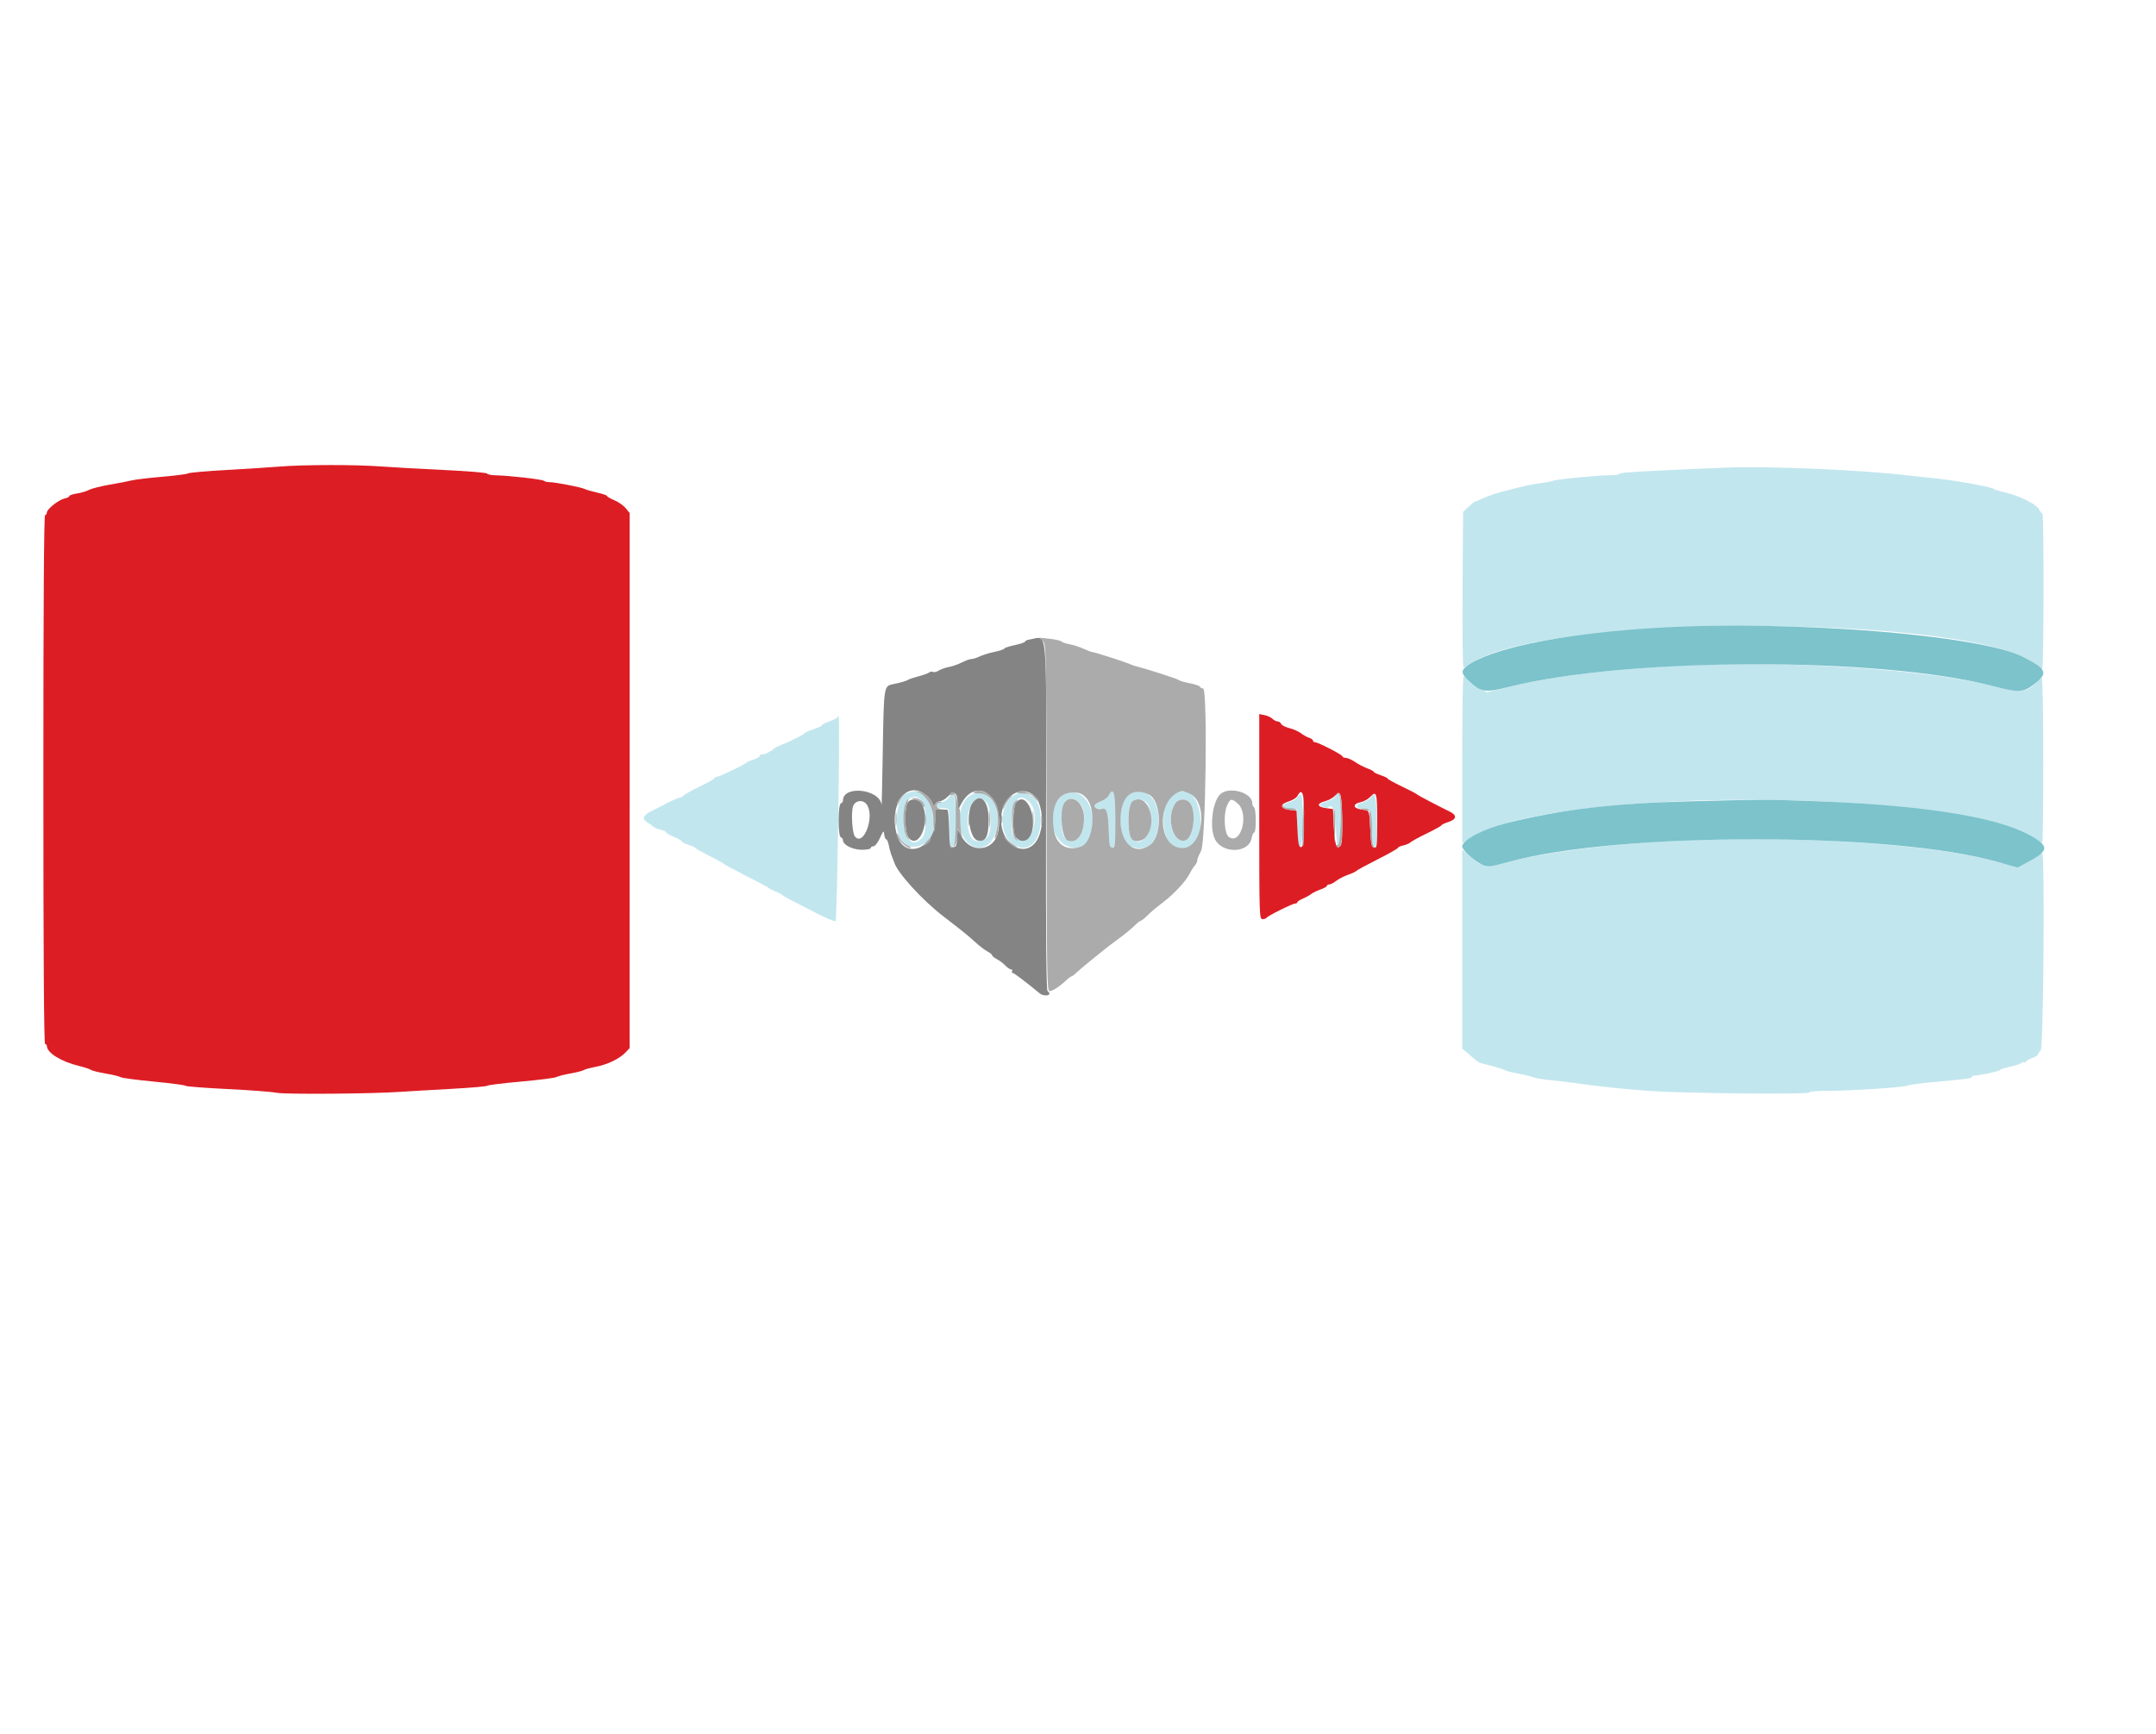
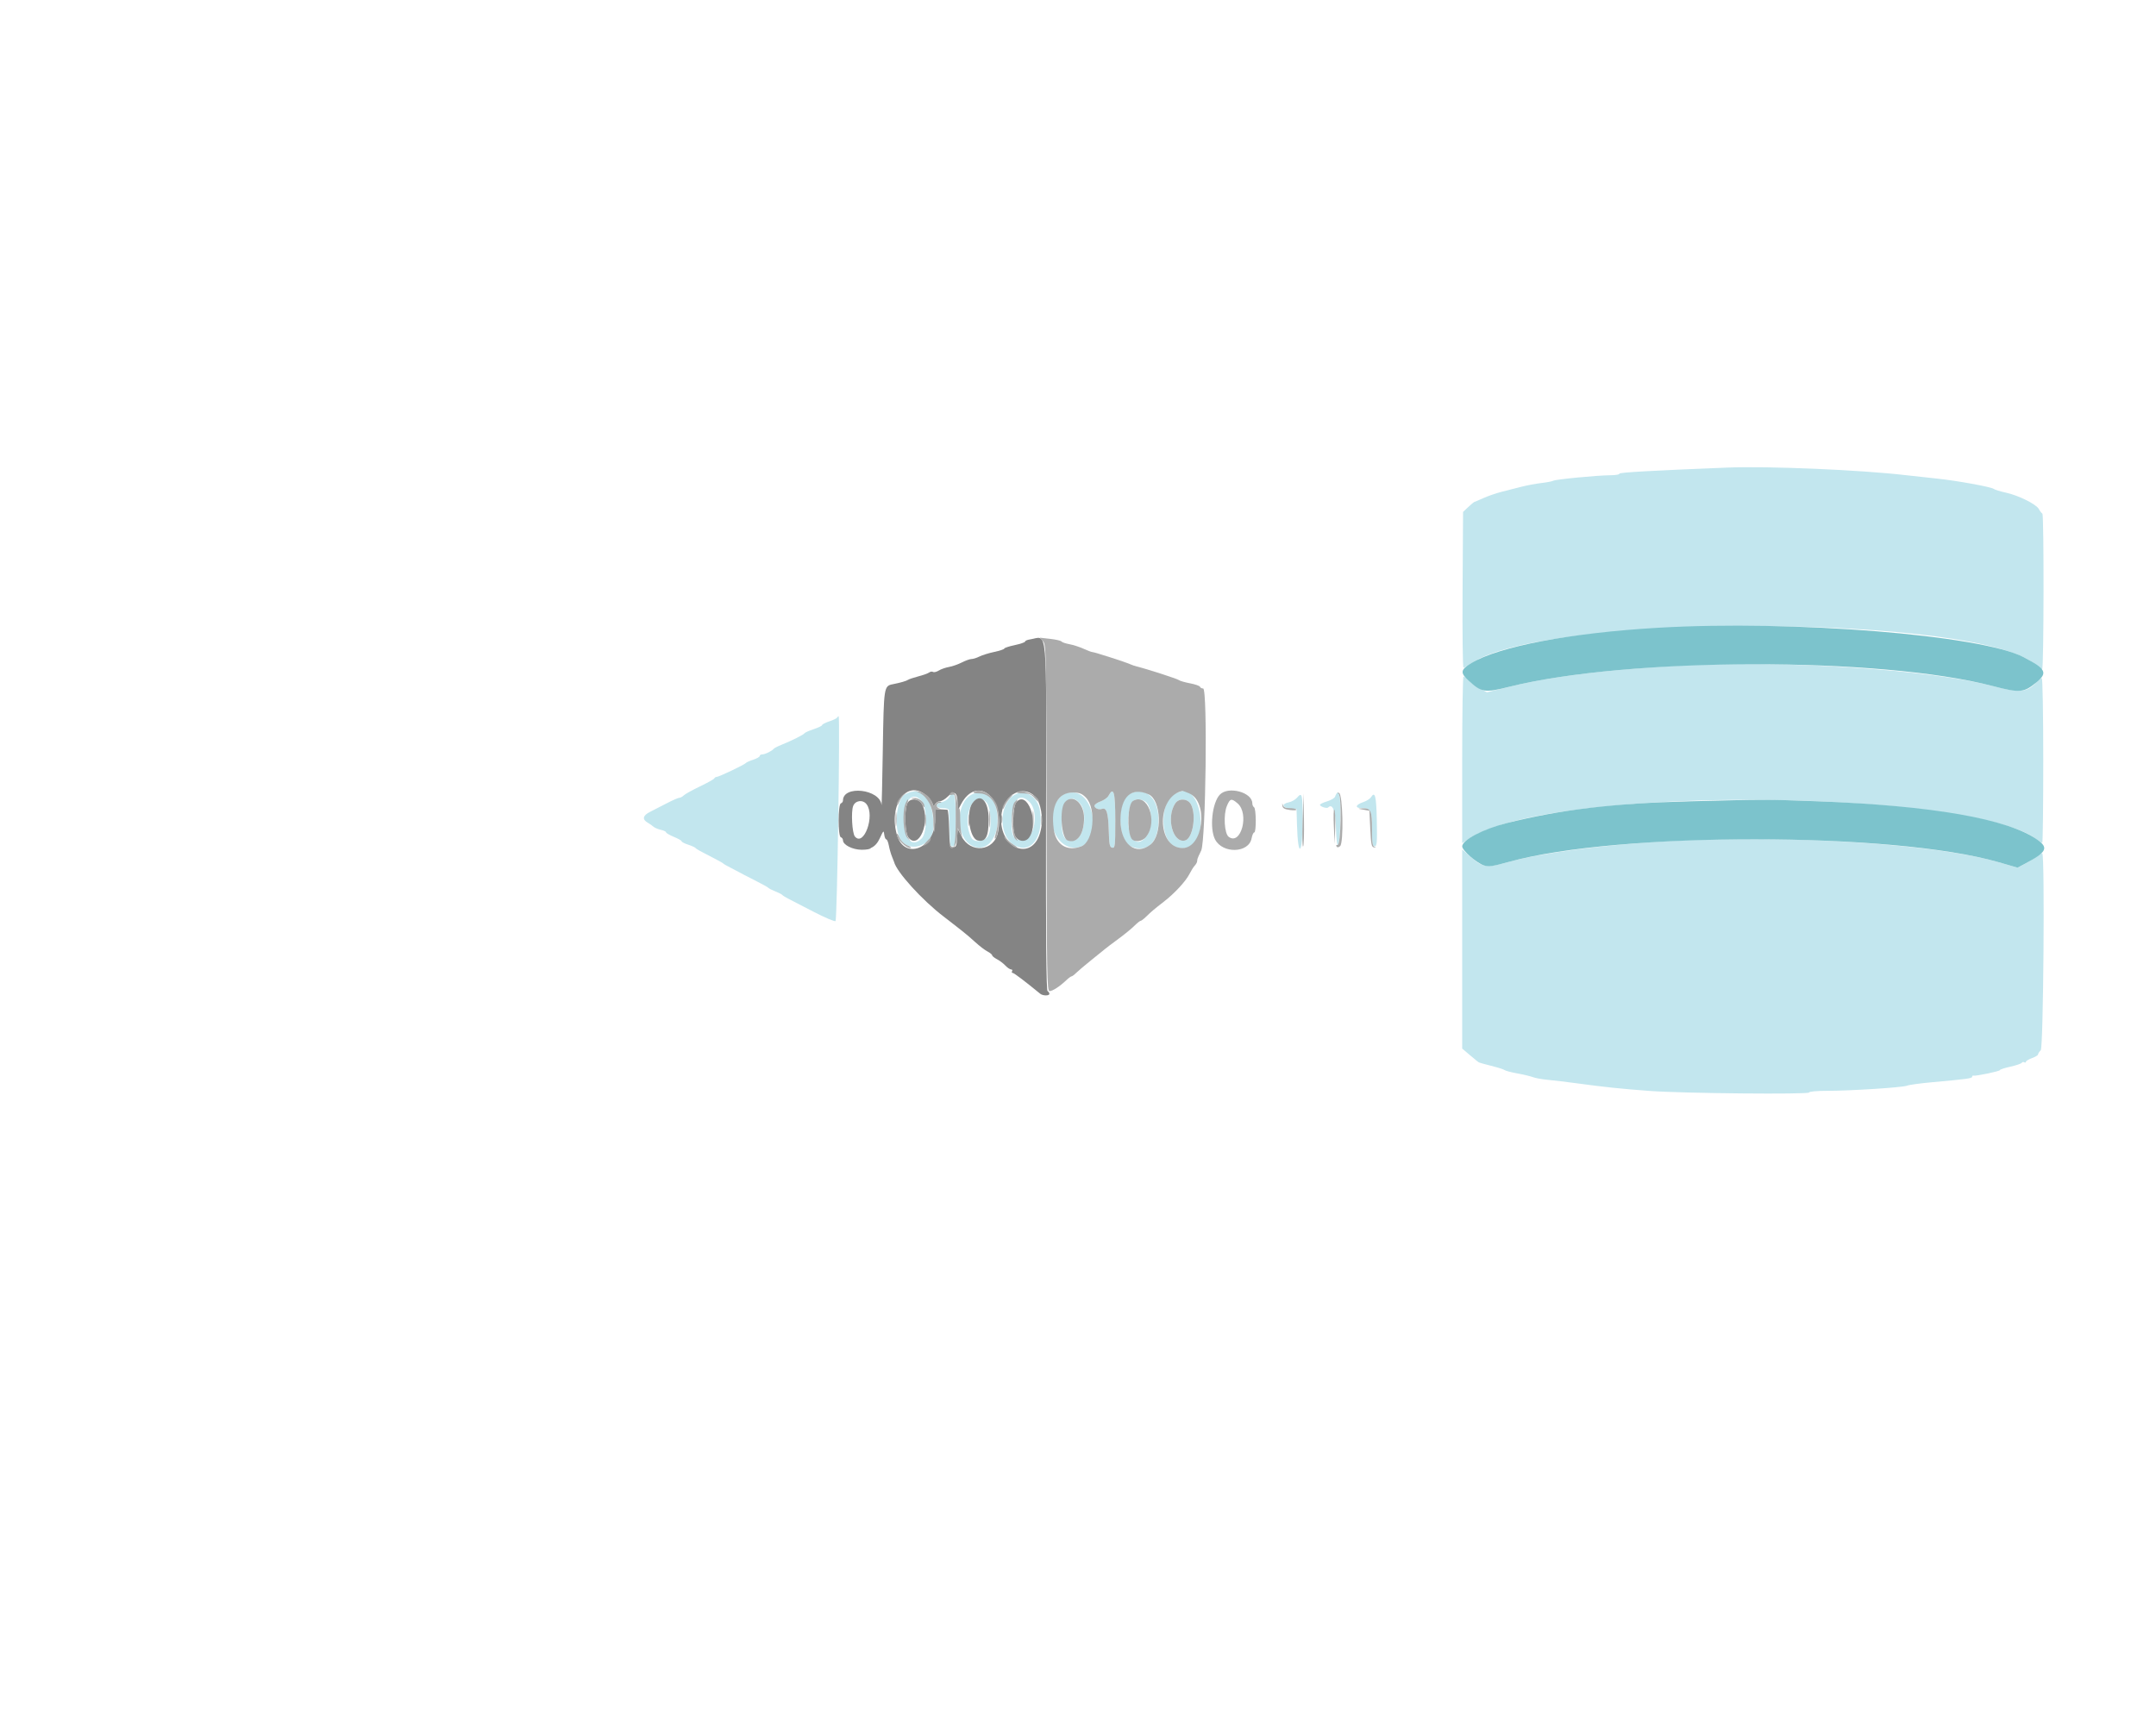
<svg xmlns="http://www.w3.org/2000/svg" id="svg" version="1.1" width="400" height="321.748" viewBox="0, 0, 400,321.748">
  <g id="svgg">
    <path id="path0" d="M320.515 86.763 C 306.490 87.318,300.289 87.669,300.431 87.899 C 300.525 88.050,299.760 88.180,298.732 88.188 C 296.258 88.208,288.581 88.949,288.161 89.209 C 287.978 89.321,286.997 89.511,285.981 89.629 C 284.964 89.748,283.303 90.057,282.291 90.316 C 281.279 90.575,279.629 90.995,278.625 91.251 C 277.622 91.506,276.101 92.029,275.247 92.412 C 274.392 92.795,273.620 93.124,273.532 93.143 C 273.443 93.161,272.936 93.585,272.405 94.085 L 271.440 94.993 271.350 109.443 C 271.301 117.391,271.376 123.894,271.517 123.894 C 271.658 123.894,272.314 123.527,272.974 123.078 C 286.856 113.645,367.712 113.972,377.873 123.503 C 378.358 123.957,378.813 124.268,378.884 124.192 C 379.192 123.867,379.229 95.542,378.922 95.322 C 378.745 95.196,378.446 94.803,378.257 94.449 C 377.785 93.562,374.495 91.926,372.164 91.419 C 371.102 91.188,370.076 90.871,369.883 90.716 C 369.423 90.345,362.958 89.174,359.292 88.798 C 357.699 88.634,355.093 88.349,353.500 88.164 C 345.125 87.189,328.060 86.465,320.515 86.763 M310.378 123.586 C 297.146 124.359,287.544 125.580,279.932 127.457 L 275.873 128.457 274.595 127.806 C 273.893 127.447,272.968 126.785,272.540 126.334 C 272.112 125.883,271.653 125.511,271.521 125.508 C 271.388 125.505,271.279 132.468,271.279 140.981 L 271.279 156.459 272.325 155.771 C 276.090 153.296,283.113 151.412,293.323 150.139 C 324.206 146.290,369.143 149.212,377.694 155.627 C 378.257 156.050,378.800 156.396,378.900 156.396 C 379.001 156.396,379.083 149.517,379.083 141.110 C 379.083 132.703,378.963 125.825,378.817 125.825 C 378.671 125.825,378.215 126.183,377.803 126.621 C 376.040 128.497,374.780 128.610,369.841 127.330 C 357.525 124.138,330.292 122.423,310.378 123.586 M155.305 133.169 C 155.215 133.315,154.554 133.628,153.838 133.864 C 153.121 134.101,152.534 134.404,152.534 134.539 C 152.534 134.673,151.819 135.021,150.946 135.311 C 150.072 135.601,149.312 135.939,149.256 136.061 C 149.143 136.310,146.918 137.428,144.983 138.208 C 144.281 138.490,143.630 138.825,143.535 138.951 C 143.236 139.347,141.944 139.984,141.436 139.984 C 141.168 139.984,140.949 140.117,140.949 140.281 C 140.949 140.444,140.406 140.755,139.743 140.971 C 139.079 141.187,138.463 141.464,138.375 141.586 C 138.160 141.883,133.363 144.167,132.956 144.167 C 132.780 144.167,132.588 144.288,132.529 144.435 C 132.470 144.582,131.269 145.253,129.860 145.927 C 128.451 146.601,127.101 147.350,126.860 147.591 C 126.619 147.832,126.252 148.031,126.043 148.033 C 125.834 148.035,124.795 148.489,123.733 149.042 C 122.671 149.594,121.250 150.324,120.575 150.664 C 119.248 151.332,119.105 152.053,120.179 152.661 C 120.526 152.857,120.995 153.186,121.222 153.393 C 121.449 153.600,122.070 153.865,122.603 153.982 C 123.136 154.099,123.572 154.306,123.572 154.442 C 123.572 154.578,124.224 154.959,125.020 155.287 C 125.817 155.615,126.468 155.988,126.468 156.115 C 126.468 156.242,127.011 156.523,127.675 156.739 C 128.339 156.956,128.954 157.232,129.043 157.353 C 129.196 157.562,129.815 157.905,132.743 159.402 C 133.451 159.764,134.103 160.141,134.191 160.239 C 134.280 160.338,134.859 160.671,135.479 160.980 C 136.098 161.288,136.822 161.669,137.088 161.825 C 137.353 161.982,138.656 162.656,139.984 163.325 C 141.311 163.993,142.470 164.635,142.558 164.750 C 142.647 164.866,143.226 165.161,143.846 165.406 C 144.465 165.652,145.044 165.947,145.133 166.062 C 145.221 166.178,145.689 166.476,146.173 166.724 C 146.656 166.973,148.772 168.066,150.874 169.154 C 152.977 170.242,154.841 171.038,155.016 170.924 C 155.314 170.730,155.884 132.904,155.589 132.904 C 155.523 132.904,155.395 133.024,155.305 133.169 M218.182 147.162 C 215.415 148.106,214.982 155.020,217.576 156.836 C 219.199 157.973,221.489 157.353,222.232 155.576 C 223.714 152.029,221.862 146.267,219.399 146.760 C 219.349 146.770,218.801 146.951,218.182 147.162 M167.870 147.428 C 166.450 148.254,165.843 152.899,166.843 155.291 C 168.189 158.514,173.066 157.184,173.161 153.569 C 173.299 148.266,171.006 145.605,167.870 147.428 M180.240 147.455 C 177.314 149.019,177.262 155.142,180.161 156.831 C 183.350 158.688,186.044 154.544,184.752 149.770 C 184.157 147.573,182.046 146.489,180.240 147.455 M188.285 147.455 C 185.405 148.994,185.183 154.791,187.932 156.652 C 191.079 158.781,193.700 155.527,192.937 150.438 C 192.549 147.851,190.274 146.392,188.285 147.455 M196.635 147.965 C 193.088 151.513,196.235 158.715,200.607 157.053 C 204.354 155.629,203.005 147.064,199.035 147.064 C 197.823 147.064,197.365 147.236,196.635 147.965 M205.643 147.686 C 205.459 148.029,204.803 148.493,204.183 148.716 C 203.564 148.940,203.057 149.296,203.057 149.507 C 203.057 149.978,203.869 150.320,204.454 150.096 C 205.276 149.780,205.607 150.817,205.700 153.997 C 205.779 156.741,205.872 157.208,206.356 157.301 C 206.873 157.400,206.919 156.989,206.919 152.236 C 206.919 146.942,206.617 145.866,205.643 147.686 M209.383 147.428 C 207.171 148.713,207.400 155.954,209.685 156.995 C 212.964 158.489,215.196 156.111,214.896 151.444 C 214.653 147.676,212.125 145.834,209.383 147.428 M176.040 148.003 C 175.858 148.342,175.274 148.716,174.741 148.833 C 173.361 149.136,173.476 149.960,174.899 149.960 C 175.570 149.960,176.038 150.122,176.055 150.362 C 176.071 150.583,176.125 152.068,176.176 153.660 C 176.289 157.238,176.251 157.039,176.830 157.039 C 177.238 157.039,177.313 156.289,177.313 152.212 C 177.313 147.276,176.994 146.220,176.040 148.003 M240.614 148.038 C 240.307 148.397,239.623 148.777,239.094 148.883 C 237.717 149.158,237.877 149.900,239.340 150.021 L 240.547 150.121 240.627 153.017 C 240.805 159.430,241.673 158.746,241.673 152.193 C 241.673 147.268,241.582 146.908,240.614 148.038 M247.678 147.850 C 247.580 148.106,246.913 148.491,246.196 148.705 C 245.478 148.920,244.891 149.208,244.891 149.345 C 244.891 149.662,246.167 150.078,246.406 149.840 C 247.227 149.019,247.769 150.419,247.857 153.585 C 247.997 158.616,248.576 157.538,248.681 152.052 C 248.767 147.550,248.394 145.985,247.678 147.850 M254.362 147.927 C 254.174 148.225,253.531 148.633,252.934 148.834 C 251.446 149.335,251.308 149.960,252.684 149.960 C 254.353 149.960,254.545 150.366,254.545 153.886 C 254.545 156.499,254.630 157.039,255.037 157.039 C 255.459 157.039,255.516 156.376,255.439 152.319 C 255.352 147.714,255.112 146.736,254.362 147.927 M170.959 148.592 C 172.031 149.789,172.055 154.528,170.996 155.587 C 169.138 157.445,167.547 155.569,167.706 151.709 C 167.848 148.264,169.365 146.810,170.959 148.592 M182.959 148.819 C 183.868 149.728,184.099 153.590,183.335 155.109 C 182.795 156.181,180.746 156.433,180.240 155.489 C 178.295 151.854,180.524 146.384,182.959 148.819 M191.004 148.819 C 192.859 150.674,191.898 155.913,189.702 155.913 C 187.961 155.913,187.557 155.084,187.683 151.779 C 187.816 148.286,189.220 147.035,191.004 148.819 M200.459 149.199 C 201.817 150.924,201.081 155.509,199.378 155.936 C 197.520 156.403,196.830 155.174,197.000 151.694 C 197.163 148.353,198.842 147.142,200.459 149.199 M212.400 148.678 C 213.788 149.421,213.948 153.623,212.651 155.273 C 210.685 157.772,208.770 154.994,209.459 150.641 C 209.804 148.457,210.775 147.808,212.400 148.678 M220.986 149.316 C 221.997 151.326,221.278 155.609,219.870 155.962 C 217.596 156.533,216.308 151.725,218.030 149.096 C 218.727 148.032,220.402 148.157,220.986 149.316 M309.413 156.096 C 297.622 156.743,285.924 158.268,279.881 159.946 C 275.753 161.091,275.109 160.999,272.754 158.927 L 271.279 157.628 271.279 176.100 L 271.279 194.572 272.486 195.599 C 274.067 196.945,274.305 197.132,274.497 197.181 C 274.586 197.204,274.875 197.291,275.141 197.373 C 275.406 197.456,276.348 197.705,277.233 197.927 C 278.117 198.149,278.986 198.440,279.163 198.574 C 279.340 198.708,280.404 198.984,281.528 199.187 C 282.651 199.390,283.954 199.703,284.423 199.881 C 284.892 200.059,286.145 200.283,287.207 200.378 C 288.270 200.473,290.660 200.760,292.518 201.015 C 297.524 201.701,300.835 202.049,306.034 202.432 C 312.239 202.890,335.640 203.115,335.640 202.717 C 335.640 202.547,337.073 202.414,338.897 202.414 C 343.352 202.414,353.033 201.791,353.821 201.454 C 354.175 201.303,356.275 201.016,358.488 200.816 C 364.937 200.234,365.889 200.103,365.889 199.802 C 365.889 199.645,365.998 199.550,366.130 199.591 C 366.548 199.718,371.038 198.781,371.038 198.567 C 371.038 198.455,371.910 198.169,372.975 197.933 C 374.041 197.697,374.992 197.375,375.089 197.218 C 375.186 197.061,375.401 197.016,375.565 197.118 C 375.730 197.219,375.865 197.178,375.865 197.027 C 375.865 196.875,376.372 196.567,376.991 196.343 C 377.611 196.119,378.117 195.811,378.117 195.658 C 378.117 195.505,378.344 195.153,378.621 194.877 C 379.108 194.389,379.387 158.845,378.907 158.365 C 378.821 158.279,378.355 158.527,377.871 158.915 C 377.387 159.304,376.389 159.932,375.652 160.311 L 374.313 161.001 370.825 159.995 C 358.965 156.573,331.957 154.858,309.413 156.096 " stroke="none" fill="#c2e6ee" fill-rule="evenodd" />
-     <path id="path1" d="M51.810 86.582 C 50.129 86.719,45.712 87.003,41.995 87.211 C 38.278 87.420,35.093 87.702,34.916 87.837 C 34.739 87.972,32.566 88.256,30.088 88.468 C 27.611 88.679,25.076 88.982,24.457 89.140 C 23.837 89.298,22.008 89.652,20.392 89.926 C 18.776 90.201,17.042 90.639,16.539 90.899 C 16.036 91.160,15.005 91.467,14.248 91.580 C 13.491 91.694,12.872 91.904,12.872 92.046 C 12.872 92.189,12.464 92.396,11.964 92.505 C 10.863 92.747,8.689 94.480,8.689 95.116 C 8.689 95.369,8.544 95.575,8.367 95.575 C 8.154 95.575,8.045 112.148,8.045 144.650 C 8.045 177.152,8.154 193.725,8.367 193.725 C 8.544 193.725,8.693 193.906,8.699 194.127 C 8.732 195.370,11.368 196.999,14.621 197.788 C 15.672 198.042,16.686 198.374,16.874 198.525 C 17.062 198.675,18.302 198.984,19.630 199.209 C 20.957 199.435,22.198 199.737,22.387 199.881 C 22.575 200.024,25.327 200.391,28.501 200.696 C 31.675 201.001,34.345 201.354,34.434 201.481 C 34.523 201.608,37.998 201.877,42.157 202.080 C 46.316 202.282,50.442 202.595,51.327 202.775 C 52.899 203.095,69.112 202.972,74.336 202.600 C 75.664 202.506,79.791 202.264,83.508 202.062 C 87.224 201.860,90.338 201.592,90.426 201.467 C 90.515 201.341,93.305 200.995,96.626 200.699 C 99.947 200.403,102.916 200.025,103.223 199.860 C 103.530 199.695,104.722 199.392,105.873 199.187 C 107.023 198.981,108.109 198.703,108.286 198.568 C 108.463 198.433,109.505 198.151,110.602 197.942 C 112.759 197.530,114.981 196.439,116.109 195.238 L 116.818 194.483 116.821 144.845 L 116.824 95.207 116.095 94.307 C 115.694 93.812,114.751 93.149,113.998 92.833 C 113.246 92.518,112.631 92.160,112.631 92.038 C 112.631 91.916,111.805 91.631,110.796 91.406 C 109.788 91.180,108.738 90.876,108.463 90.730 C 107.864 90.411,102.948 89.461,101.897 89.461 C 101.488 89.461,101.045 89.352,100.913 89.220 C 100.649 88.955,94.372 88.237,91.982 88.198 C 91.156 88.185,90.432 88.040,90.373 87.877 C 90.314 87.713,86.790 87.418,82.542 87.221 C 78.294 87.024,72.936 86.722,70.636 86.552 C 65.862 86.197,56.328 86.213,51.810 86.582 M233.628 151.529 C 233.628 170.065,233.644 170.555,234.245 170.555 C 234.584 170.555,234.910 170.447,234.969 170.314 C 235.114 169.989,239.798 167.658,240.306 167.659 C 240.527 167.659,240.708 167.549,240.708 167.416 C 240.708 167.282,241.179 166.971,241.754 166.725 C 242.329 166.479,243.017 166.100,243.282 165.882 C 243.548 165.664,244.308 165.294,244.972 165.059 C 245.636 164.825,246.179 164.518,246.179 164.376 C 246.179 164.235,246.376 164.119,246.618 164.119 C 246.860 164.119,247.429 163.826,247.884 163.469 C 248.339 163.111,249.330 162.600,250.087 162.333 C 250.843 162.066,251.540 161.740,251.636 161.608 C 251.732 161.476,253.512 160.509,255.591 159.458 C 257.671 158.408,259.372 157.446,259.372 157.320 C 259.372 157.194,259.808 156.995,260.341 156.878 C 260.874 156.761,261.489 156.496,261.709 156.289 C 261.928 156.082,263.302 155.334,264.763 154.626 C 266.223 153.918,267.418 153.254,267.418 153.149 C 267.418 153.045,267.997 152.768,268.705 152.534 C 270.278 152.015,270.365 151.277,268.936 150.584 C 266.585 149.443,263.062 147.585,262.912 147.407 C 262.824 147.302,261.557 146.642,260.097 145.941 C 258.636 145.239,257.442 144.577,257.442 144.468 C 257.442 144.359,256.862 144.079,256.154 143.846 C 255.447 143.612,254.867 143.328,254.867 143.215 C 254.867 143.102,254.345 142.820,253.706 142.589 C 253.067 142.358,252.033 141.823,251.408 141.398 C 250.783 140.974,250.003 140.628,249.674 140.628 C 249.344 140.628,249.075 140.508,249.075 140.363 C 249.075 140.065,244.555 137.731,243.977 137.731 C 243.772 137.731,243.604 137.596,243.604 137.431 C 243.604 137.266,243.278 137.029,242.880 136.904 C 242.482 136.779,241.805 136.403,241.377 136.069 C 240.948 135.734,239.981 135.305,239.227 135.115 C 238.472 134.925,237.778 134.567,237.683 134.320 C 237.588 134.072,237.299 133.870,237.040 133.870 C 236.782 133.870,236.351 133.651,236.083 133.383 C 235.816 133.115,235.154 132.807,234.612 132.699 L 233.628 132.502 233.628 151.529 M241.923 152.330 C 241.849 156.405,241.755 157.200,241.352 157.200 C 240.963 157.200,240.837 156.539,240.708 153.821 L 240.547 150.442 239.263 150.282 C 237.471 150.057,237.374 149.227,239.081 148.716 C 239.793 148.503,240.525 148.049,240.708 147.708 C 241.650 145.947,242.014 147.331,241.923 152.330 M249.003 151.873 C 249.066 155.063,248.976 156.610,248.711 156.929 C 247.995 157.791,247.630 156.758,247.466 153.405 L 247.305 150.121 246.043 149.960 C 244.348 149.744,244.220 149.113,245.785 148.692 C 246.476 148.506,247.308 148.060,247.633 147.701 C 248.719 146.500,248.910 147.083,249.003 151.873 M255.511 152.416 C 255.511 156.997,255.464 157.400,254.948 157.301 C 254.467 157.209,254.361 156.701,254.224 153.821 C 254.078 150.760,254.003 150.440,253.419 150.353 C 251.810 150.112,251.327 149.917,251.327 149.507 C 251.327 149.262,251.805 148.976,252.402 148.864 C 252.993 148.753,253.811 148.307,254.219 147.873 C 255.381 146.636,255.511 147.092,255.511 152.416 " stroke="none" fill="#dd1d24" fill-rule="evenodd" />
-     <path id="path2" d="M191.070 118.654 C 190.583 118.727,190.185 118.903,190.185 119.044 C 190.185 119.185,189.316 119.485,188.254 119.710 C 187.192 119.936,186.323 120.222,186.323 120.347 C 186.323 120.471,185.491 120.751,184.473 120.968 C 183.455 121.185,182.213 121.570,181.712 121.824 C 181.211 122.077,180.553 122.285,180.251 122.285 C 179.949 122.285,179.136 122.573,178.445 122.926 C 177.754 123.278,176.673 123.656,176.044 123.766 C 175.414 123.876,174.570 124.173,174.166 124.426 C 173.763 124.679,173.286 124.795,173.106 124.684 C 172.927 124.573,172.605 124.617,172.391 124.782 C 172.178 124.946,171.279 125.271,170.394 125.503 C 169.509 125.735,168.640 126.027,168.463 126.152 C 168.167 126.361,167.046 126.684,165.642 126.964 C 163.988 127.293,163.971 127.408,163.785 139.156 C 163.690 145.187,163.582 149.781,163.544 149.365 C 163.278 146.425,156.396 145.636,156.396 148.546 C 156.396 148.763,156.223 148.999,156.011 149.069 C 155.458 149.253,155.442 155.165,155.994 155.350 C 156.215 155.424,156.396 155.679,156.396 155.918 C 156.396 156.782,158.187 157.683,159.905 157.683 C 160.807 157.683,161.545 157.538,161.545 157.361 C 161.545 157.184,161.770 157.039,162.045 157.039 C 162.330 157.039,162.849 156.379,163.247 155.511 C 163.904 154.080,163.956 154.039,164.055 154.867 C 164.114 155.354,164.281 155.752,164.426 155.752 C 164.572 155.752,164.789 156.275,164.909 156.913 C 165.029 157.551,165.286 158.456,165.481 158.924 C 165.676 159.392,165.853 159.847,165.876 159.936 C 166.345 161.804,171.087 167.033,175.060 170.065 C 176.211 170.943,177.329 171.811,177.546 171.993 C 177.763 172.176,178.318 172.615,178.779 172.969 C 179.240 173.323,180.221 174.167,180.959 174.844 C 181.697 175.522,182.699 176.286,183.186 176.542 C 183.673 176.798,184.071 177.124,184.071 177.267 C 184.071 177.409,184.468 177.731,184.953 177.983 C 185.438 178.234,186.143 178.765,186.519 179.163 C 186.894 179.562,187.375 179.887,187.586 179.887 C 187.797 179.887,187.881 180.032,187.772 180.209 C 187.662 180.386,187.708 180.531,187.873 180.531 C 188.116 180.531,190.037 181.983,192.987 184.396 C 193.481 184.801,194.690 184.811,194.690 184.412 C 194.690 184.245,194.537 184.014,194.351 183.899 C 194.116 183.754,194.028 173.846,194.067 151.687 C 194.131 114.873,194.428 118.145,191.070 118.654 M171.800 147.560 C 172.336 148.011,172.871 148.686,172.990 149.061 C 173.182 149.667,173.239 149.683,173.506 149.208 C 173.670 148.913,174.068 148.673,174.389 148.673 C 174.710 148.673,175.351 148.294,175.814 147.831 C 177.012 146.633,177.631 146.995,177.649 148.904 L 177.663 150.442 178.307 149.222 C 181.162 143.813,186.471 147.856,185.155 154.436 C 184.446 157.981,180.039 158.449,178.377 155.156 L 177.671 153.758 177.572 155.479 C 177.488 156.953,177.381 157.200,176.830 157.200 C 176.232 157.200,176.180 156.955,176.095 153.741 C 176.045 151.838,175.900 150.270,175.774 150.257 C 175.647 150.243,175.078 150.207,174.510 150.176 L 173.476 150.121 173.492 152.091 C 173.533 157.460,167.735 159.713,166.385 154.853 C 164.825 149.236,168.273 144.593,171.800 147.560 M192.013 147.780 C 193.109 148.876,193.607 151.759,193.095 154.047 C 191.680 160.370,184.802 157.318,185.846 150.830 C 186.412 147.313,189.847 145.614,192.013 147.780 M168.302 149.156 C 167.732 150.656,167.900 154.616,168.570 155.443 C 170.475 157.795,172.685 152.454,171.106 149.316 C 170.498 148.108,168.739 148.007,168.302 149.156 M180.388 149.066 C 179.196 150.768,179.888 155.578,181.378 155.953 C 182.858 156.324,183.427 155.237,183.427 152.039 C 183.427 148.539,181.843 146.989,180.388 149.066 M188.535 148.883 C 187.925 149.617,187.779 154.058,188.330 155.109 C 188.907 156.209,190.278 156.349,190.958 155.377 C 192.875 152.641,190.561 146.441,188.535 148.883 M160.775 149.236 C 162.378 151.348,160.256 157.207,158.607 155.220 C 158.095 154.603,157.871 150.628,158.288 149.558 C 158.695 148.511,160.088 148.331,160.775 149.236 " stroke="none" fill="#848484" fill-rule="evenodd" />
+     <path id="path2" d="M191.070 118.654 C 190.583 118.727,190.185 118.903,190.185 119.044 C 190.185 119.185,189.316 119.485,188.254 119.710 C 187.192 119.936,186.323 120.222,186.323 120.347 C 186.323 120.471,185.491 120.751,184.473 120.968 C 183.455 121.185,182.213 121.570,181.712 121.824 C 181.211 122.077,180.553 122.285,180.251 122.285 C 179.949 122.285,179.136 122.573,178.445 122.926 C 177.754 123.278,176.673 123.656,176.044 123.766 C 175.414 123.876,174.570 124.173,174.166 124.426 C 173.763 124.679,173.286 124.795,173.106 124.684 C 172.927 124.573,172.605 124.617,172.391 124.782 C 172.178 124.946,171.279 125.271,170.394 125.503 C 169.509 125.735,168.640 126.027,168.463 126.152 C 168.167 126.361,167.046 126.684,165.642 126.964 C 163.988 127.293,163.971 127.408,163.785 139.156 C 163.690 145.187,163.582 149.781,163.544 149.365 C 163.278 146.425,156.396 145.636,156.396 148.546 C 156.396 148.763,156.223 148.999,156.011 149.069 C 155.458 149.253,155.442 155.165,155.994 155.350 C 156.215 155.424,156.396 155.679,156.396 155.918 C 156.396 156.782,158.187 157.683,159.905 157.683 C 160.807 157.683,161.545 157.538,161.545 157.361 C 162.330 157.039,162.849 156.379,163.247 155.511 C 163.904 154.080,163.956 154.039,164.055 154.867 C 164.114 155.354,164.281 155.752,164.426 155.752 C 164.572 155.752,164.789 156.275,164.909 156.913 C 165.029 157.551,165.286 158.456,165.481 158.924 C 165.676 159.392,165.853 159.847,165.876 159.936 C 166.345 161.804,171.087 167.033,175.060 170.065 C 176.211 170.943,177.329 171.811,177.546 171.993 C 177.763 172.176,178.318 172.615,178.779 172.969 C 179.240 173.323,180.221 174.167,180.959 174.844 C 181.697 175.522,182.699 176.286,183.186 176.542 C 183.673 176.798,184.071 177.124,184.071 177.267 C 184.071 177.409,184.468 177.731,184.953 177.983 C 185.438 178.234,186.143 178.765,186.519 179.163 C 186.894 179.562,187.375 179.887,187.586 179.887 C 187.797 179.887,187.881 180.032,187.772 180.209 C 187.662 180.386,187.708 180.531,187.873 180.531 C 188.116 180.531,190.037 181.983,192.987 184.396 C 193.481 184.801,194.690 184.811,194.690 184.412 C 194.690 184.245,194.537 184.014,194.351 183.899 C 194.116 183.754,194.028 173.846,194.067 151.687 C 194.131 114.873,194.428 118.145,191.070 118.654 M171.800 147.560 C 172.336 148.011,172.871 148.686,172.990 149.061 C 173.182 149.667,173.239 149.683,173.506 149.208 C 173.670 148.913,174.068 148.673,174.389 148.673 C 174.710 148.673,175.351 148.294,175.814 147.831 C 177.012 146.633,177.631 146.995,177.649 148.904 L 177.663 150.442 178.307 149.222 C 181.162 143.813,186.471 147.856,185.155 154.436 C 184.446 157.981,180.039 158.449,178.377 155.156 L 177.671 153.758 177.572 155.479 C 177.488 156.953,177.381 157.200,176.830 157.200 C 176.232 157.200,176.180 156.955,176.095 153.741 C 176.045 151.838,175.900 150.270,175.774 150.257 C 175.647 150.243,175.078 150.207,174.510 150.176 L 173.476 150.121 173.492 152.091 C 173.533 157.460,167.735 159.713,166.385 154.853 C 164.825 149.236,168.273 144.593,171.800 147.560 M192.013 147.780 C 193.109 148.876,193.607 151.759,193.095 154.047 C 191.680 160.370,184.802 157.318,185.846 150.830 C 186.412 147.313,189.847 145.614,192.013 147.780 M168.302 149.156 C 167.732 150.656,167.900 154.616,168.570 155.443 C 170.475 157.795,172.685 152.454,171.106 149.316 C 170.498 148.108,168.739 148.007,168.302 149.156 M180.388 149.066 C 179.196 150.768,179.888 155.578,181.378 155.953 C 182.858 156.324,183.427 155.237,183.427 152.039 C 183.427 148.539,181.843 146.989,180.388 149.066 M188.535 148.883 C 187.925 149.617,187.779 154.058,188.330 155.109 C 188.907 156.209,190.278 156.349,190.958 155.377 C 192.875 152.641,190.561 146.441,188.535 148.883 M160.775 149.236 C 162.378 151.348,160.256 157.207,158.607 155.220 C 158.095 154.603,157.871 150.628,158.288 149.558 C 158.695 148.511,160.088 148.331,160.775 149.236 " stroke="none" fill="#848484" fill-rule="evenodd" />
    <path id="path3" d="M193.520 119.004 C 194.095 119.654,194.121 120.959,194.163 151.795 C 194.204 181.031,194.254 183.910,194.724 183.910 C 195.284 183.910,196.611 183.048,197.820 181.899 C 198.238 181.500,198.678 181.175,198.797 181.175 C 198.915 181.175,199.307 180.882,199.667 180.525 C 200.027 180.168,201.267 179.118,202.422 178.192 C 203.577 177.266,204.735 176.328,204.996 176.107 C 205.257 175.887,206.380 175.038,207.492 174.222 C 208.604 173.406,209.932 172.319,210.444 171.807 C 210.956 171.296,211.478 170.877,211.604 170.877 C 211.730 170.877,212.167 170.551,212.576 170.153 C 213.584 169.171,214.229 168.624,215.920 167.320 C 217.895 165.798,219.978 163.551,220.666 162.198 C 220.981 161.579,221.420 160.878,221.641 160.642 C 221.862 160.405,222.062 160.077,222.084 159.913 C 222.106 159.748,222.143 159.505,222.167 159.372 C 222.190 159.240,222.498 158.552,222.850 157.844 C 223.715 156.109,224.058 127.755,223.215 127.755 C 222.954 127.755,222.692 127.613,222.633 127.440 C 222.574 127.266,221.744 126.976,220.788 126.795 C 219.832 126.615,218.891 126.341,218.696 126.188 C 218.384 125.942,212.640 124.088,210.941 123.684 C 210.587 123.600,210.008 123.401,209.654 123.241 C 208.760 122.837,203.038 120.998,202.675 120.998 C 202.512 120.998,201.771 120.721,201.028 120.383 C 200.286 120.045,199.099 119.662,198.391 119.532 C 197.683 119.402,197.026 119.177,196.931 119.031 C 196.835 118.886,195.894 118.668,194.839 118.547 L 192.920 118.328 193.520 119.004 M167.312 147.682 C 166.795 148.200,166.377 148.888,166.384 149.211 C 166.392 149.585,166.558 149.428,166.841 148.778 C 168.586 144.766,173.152 147.277,173.167 152.257 C 173.171 153.506,173.250 154.452,173.341 154.361 C 173.433 154.269,173.501 153.263,173.492 152.124 C 173.477 150.177,173.518 150.058,174.188 150.123 C 174.579 150.162,174.646 150.130,174.336 150.054 C 174.027 149.978,173.773 149.708,173.773 149.455 C 173.773 149.202,174.027 148.983,174.336 148.969 C 174.751 148.950,174.780 148.896,174.445 148.764 C 174.195 148.665,173.809 148.831,173.589 149.133 C 173.216 149.642,173.172 149.635,172.980 149.031 C 172.270 146.792,168.984 146.010,167.312 147.682 M180.642 146.971 C 180.435 147.113,180.882 147.224,181.654 147.224 C 184.439 147.224,185.872 150.750,184.720 154.767 C 184.492 155.563,184.501 155.772,184.755 155.519 C 185.275 154.999,185.483 151.281,185.076 149.778 C 184.506 147.673,181.969 146.068,180.642 146.971 M188.687 146.971 C 188.481 147.112,188.959 147.224,189.761 147.224 C 190.945 147.224,191.346 147.387,191.983 148.127 C 192.410 148.624,192.759 148.903,192.759 148.747 C 192.759 147.694,189.630 146.330,188.687 146.971 M220.617 147.213 C 224.275 148.741,223.242 157.361,219.401 157.361 C 214.542 157.361,214.540 147.732,219.399 146.760 C 219.449 146.750,219.997 146.954,220.617 147.213 M226.304 147.466 C 224.879 148.988,224.378 153.732,225.428 155.763 C 226.825 158.465,231.690 158.320,232.207 155.560 C 232.320 154.958,232.541 154.465,232.699 154.465 C 233.095 154.465,233.061 150.045,232.663 149.799 C 232.486 149.689,232.341 149.363,232.341 149.073 C 232.341 147.003,227.857 145.809,226.304 147.466 M176.216 147.338 C 176.107 147.514,176.301 147.575,176.669 147.479 C 177.292 147.316,177.313 147.468,177.313 152.175 C 177.313 156.851,176.988 158.222,176.238 156.710 C 176.148 156.528,176.111 156.564,176.157 156.790 C 176.429 158.130,177.478 157.127,177.579 155.430 L 177.685 153.660 178.120 154.626 L 178.555 155.591 178.336 154.465 C 178.216 153.846,178.127 152.505,178.138 151.486 C 178.149 150.468,178.049 149.810,177.917 150.024 C 177.784 150.239,177.630 149.700,177.575 148.822 C 177.477 147.280,176.746 146.481,176.216 147.338 M201.434 147.965 C 203.472 150.003,202.910 156.178,200.607 157.053 C 197.969 158.056,195.901 156.773,195.504 153.885 C 194.914 149.599,196.226 147.064,199.035 147.064 C 200.246 147.064,200.705 147.236,201.434 147.965 M206.919 152.236 C 206.919 156.989,206.873 157.400,206.356 157.301 C 205.872 157.208,205.779 156.741,205.700 153.997 C 205.607 150.817,205.276 149.780,204.454 150.096 C 203.869 150.320,203.057 149.978,203.057 149.507 C 203.057 149.296,203.564 148.940,204.183 148.716 C 204.803 148.493,205.459 148.029,205.643 147.686 C 206.617 145.866,206.919 146.942,206.919 152.236 M213.116 147.408 C 215.449 148.471,215.681 154.957,213.449 156.713 C 210.689 158.883,207.884 156.626,207.884 152.234 C 207.884 147.830,209.920 145.952,213.116 147.408 M248.360 147.305 C 248.965 147.732,248.777 156.917,248.166 156.790 C 247.932 156.741,247.836 156.857,247.953 157.047 C 248.103 157.289,248.306 157.277,248.629 157.009 C 249.318 156.437,249.136 147.338,248.431 147.146 C 248.064 147.046,248.047 147.084,248.360 147.305 M186.835 148.375 C 186.377 148.920,186.011 149.608,186.022 149.904 C 186.035 150.251,186.156 150.157,186.363 149.638 C 186.540 149.196,186.990 148.508,187.364 148.110 C 187.738 147.711,187.960 147.385,187.856 147.385 C 187.753 147.385,187.293 147.831,186.835 148.375 M241.672 152.278 C 241.584 155.057,241.625 157.218,241.763 157.080 C 241.900 156.942,241.972 154.668,241.923 152.026 L 241.832 147.224 241.672 152.278 M169.742 148.310 C 170.307 148.431,170.865 148.844,171.105 149.318 C 171.359 149.820,171.513 149.928,171.516 149.607 C 171.523 148.859,170.464 148.023,169.564 148.067 C 168.884 148.100,168.906 148.131,169.742 148.310 M167.973 149.176 C 167.365 150.774,167.583 154.629,168.328 155.475 L 168.998 156.235 168.489 155.439 C 167.907 154.529,167.783 150.523,168.295 149.176 C 168.467 148.722,168.536 148.351,168.447 148.351 C 168.359 148.351,168.145 148.722,167.973 149.176 M188.213 148.883 C 187.500 149.742,187.607 154.923,188.353 155.660 C 188.913 156.214,188.916 156.200,188.435 155.270 C 187.798 154.036,187.775 150.430,188.398 149.236 C 188.923 148.230,188.858 148.106,188.213 148.883 M197.549 148.878 C 196.513 150.127,196.905 155.511,198.065 155.956 C 199.811 156.626,201.126 154.833,201.126 151.783 C 201.126 148.976,198.941 147.201,197.549 148.878 M210.175 148.642 C 209.245 149.231,209.039 153.890,209.870 155.511 C 210.311 156.369,211.895 156.233,212.651 155.273 C 214.909 152.403,212.868 146.937,210.175 148.642 M218.030 149.096 C 216.308 151.725,217.596 156.533,219.870 155.962 C 221.278 155.609,221.997 151.326,220.986 149.316 C 220.402 148.157,218.727 148.032,218.030 149.096 M229.608 149.075 C 231.828 150.985,230.249 156.957,227.966 155.287 C 227.153 154.693,226.945 151.175,227.625 149.546 C 228.207 148.155,228.466 148.093,229.608 149.075 M237.915 149.477 C 237.966 149.974,238.288 150.162,239.326 150.301 C 240.065 150.400,240.598 150.364,240.509 150.220 C 240.421 150.077,239.861 149.960,239.264 149.960 C 238.510 149.960,238.130 149.789,238.015 149.397 C 237.886 148.959,237.863 148.977,237.915 149.477 M183.538 152.051 C 183.539 153.467,183.595 154.007,183.663 153.250 C 183.731 152.493,183.730 151.334,183.661 150.675 C 183.592 150.016,183.536 150.636,183.538 152.051 M191.583 152.051 C 191.584 153.467,191.640 154.007,191.708 153.250 C 191.776 152.493,191.775 151.334,191.706 150.675 C 191.637 150.016,191.581 150.636,191.583 152.051 M166.155 152.051 C 166.157 153.290,166.215 153.758,166.285 153.090 C 166.354 152.423,166.353 151.409,166.282 150.838 C 166.211 150.266,166.154 150.813,166.155 152.051 M247.464 153.273 L 247.623 156.557 247.718 153.528 C 247.770 151.863,247.699 150.385,247.559 150.245 C 247.419 150.104,247.376 151.467,247.464 153.273 M252.936 150.243 L 254.063 150.442 254.224 153.818 C 254.363 156.746,254.460 157.200,254.954 157.245 C 255.353 157.280,255.377 157.250,255.034 157.144 C 254.641 157.022,254.545 156.381,254.545 153.862 C 254.545 150.402,254.334 149.936,252.792 150.002 C 251.818 150.044,251.819 150.046,252.936 150.243 M171.617 152.212 C 171.617 153.186,171.677 153.584,171.751 153.097 C 171.825 152.611,171.825 151.814,171.751 151.327 C 171.677 150.841,171.617 151.239,171.617 152.212 M179.662 152.212 C 179.662 153.186,179.722 153.584,179.796 153.097 C 179.870 152.611,179.870 151.814,179.796 151.327 C 179.722 150.841,179.662 151.239,179.662 152.212 M185.761 152.051 C 185.765 152.759,185.830 153.011,185.907 152.611 C 185.984 152.211,185.981 151.631,185.901 151.324 C 185.820 151.016,185.757 151.344,185.761 152.051 M193.169 152.212 C 193.169 153.009,193.232 153.335,193.308 152.936 C 193.385 152.538,193.385 151.887,193.308 151.488 C 193.232 151.090,193.169 151.416,193.169 152.212 M166.384 154.892 C 166.368 155.653,168.080 157.365,168.841 157.349 C 169.206 157.341,169.028 157.162,168.372 156.877 C 167.722 156.594,167.139 156.011,166.856 155.361 C 166.571 154.705,166.392 154.527,166.384 154.892 M186.333 155.321 C 186.321 155.773,188.151 157.362,188.681 157.360 C 188.889 157.359,188.601 157.080,188.041 156.738 C 187.481 156.397,186.870 155.855,186.683 155.533 C 186.496 155.211,186.339 155.116,186.333 155.321 M171.818 156.279 C 171.100 157.059,171.093 157.098,171.724 156.770 C 172.101 156.574,172.495 156.192,172.599 155.922 C 172.862 155.236,172.715 155.303,171.818 156.279 " stroke="none" fill="#ababab" fill-rule="evenodd" />
    <path id="path4" d="M307.642 116.485 C 291.373 117.435,278.131 119.940,272.978 123.043 C 270.957 124.260,270.867 124.836,272.468 126.303 C 274.850 128.485,275.446 128.579,279.883 127.468 C 302.018 121.924,348.800 121.843,369.751 127.312 C 374.754 128.619,375.488 128.553,377.853 126.587 C 379.952 124.843,379.558 124.086,375.431 121.937 C 367.556 117.835,332.626 115.025,307.642 116.485 M313.435 148.694 C 299.302 149.059,289.611 150.215,279.518 152.738 C 275.191 153.821,271.279 155.870,271.279 157.055 C 271.279 157.801,273.928 160.126,275.290 160.575 C 276.182 160.870,276.912 160.770,279.881 159.946 C 300.183 154.310,351.220 154.338,370.825 159.995 L 374.313 161.001 375.652 160.295 C 379.681 158.168,380.125 157.341,378.037 155.849 C 372.575 151.945,358.496 149.481,337.072 148.681 C 327.784 148.334,327.378 148.334,313.435 148.694 " stroke="none" fill="#7cc3cc" fill-rule="evenodd" />
  </g>
</svg>